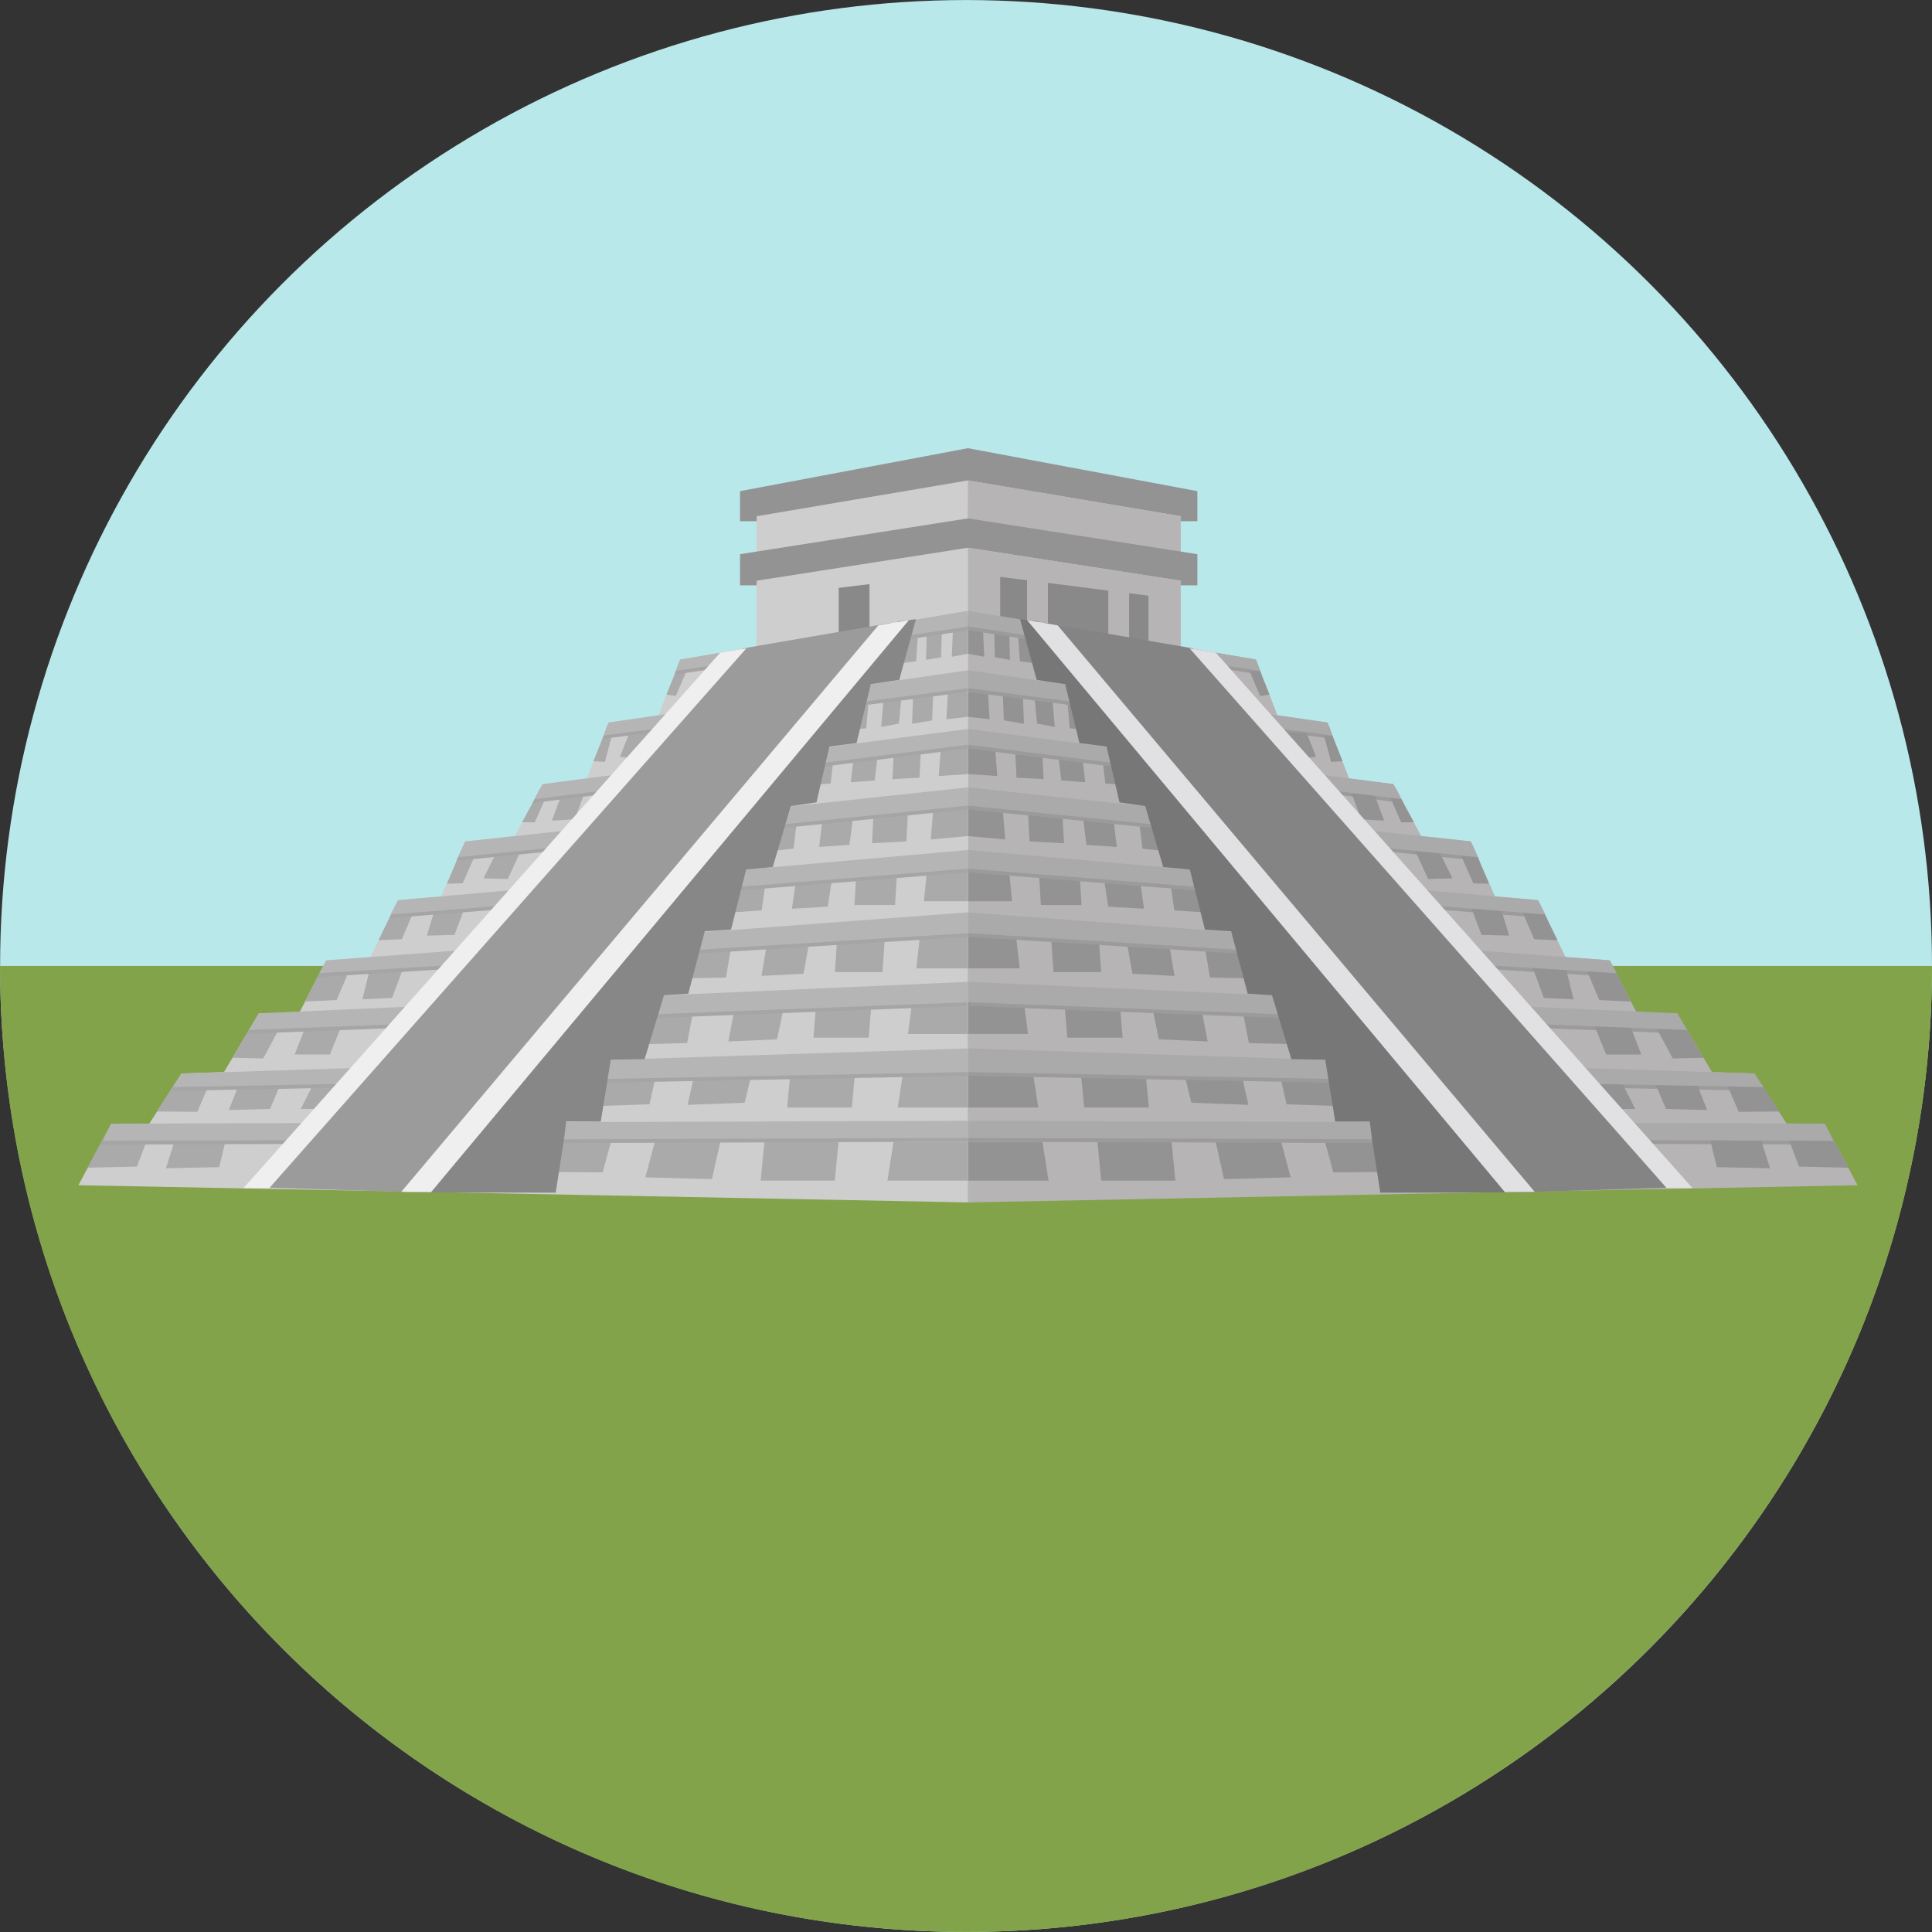
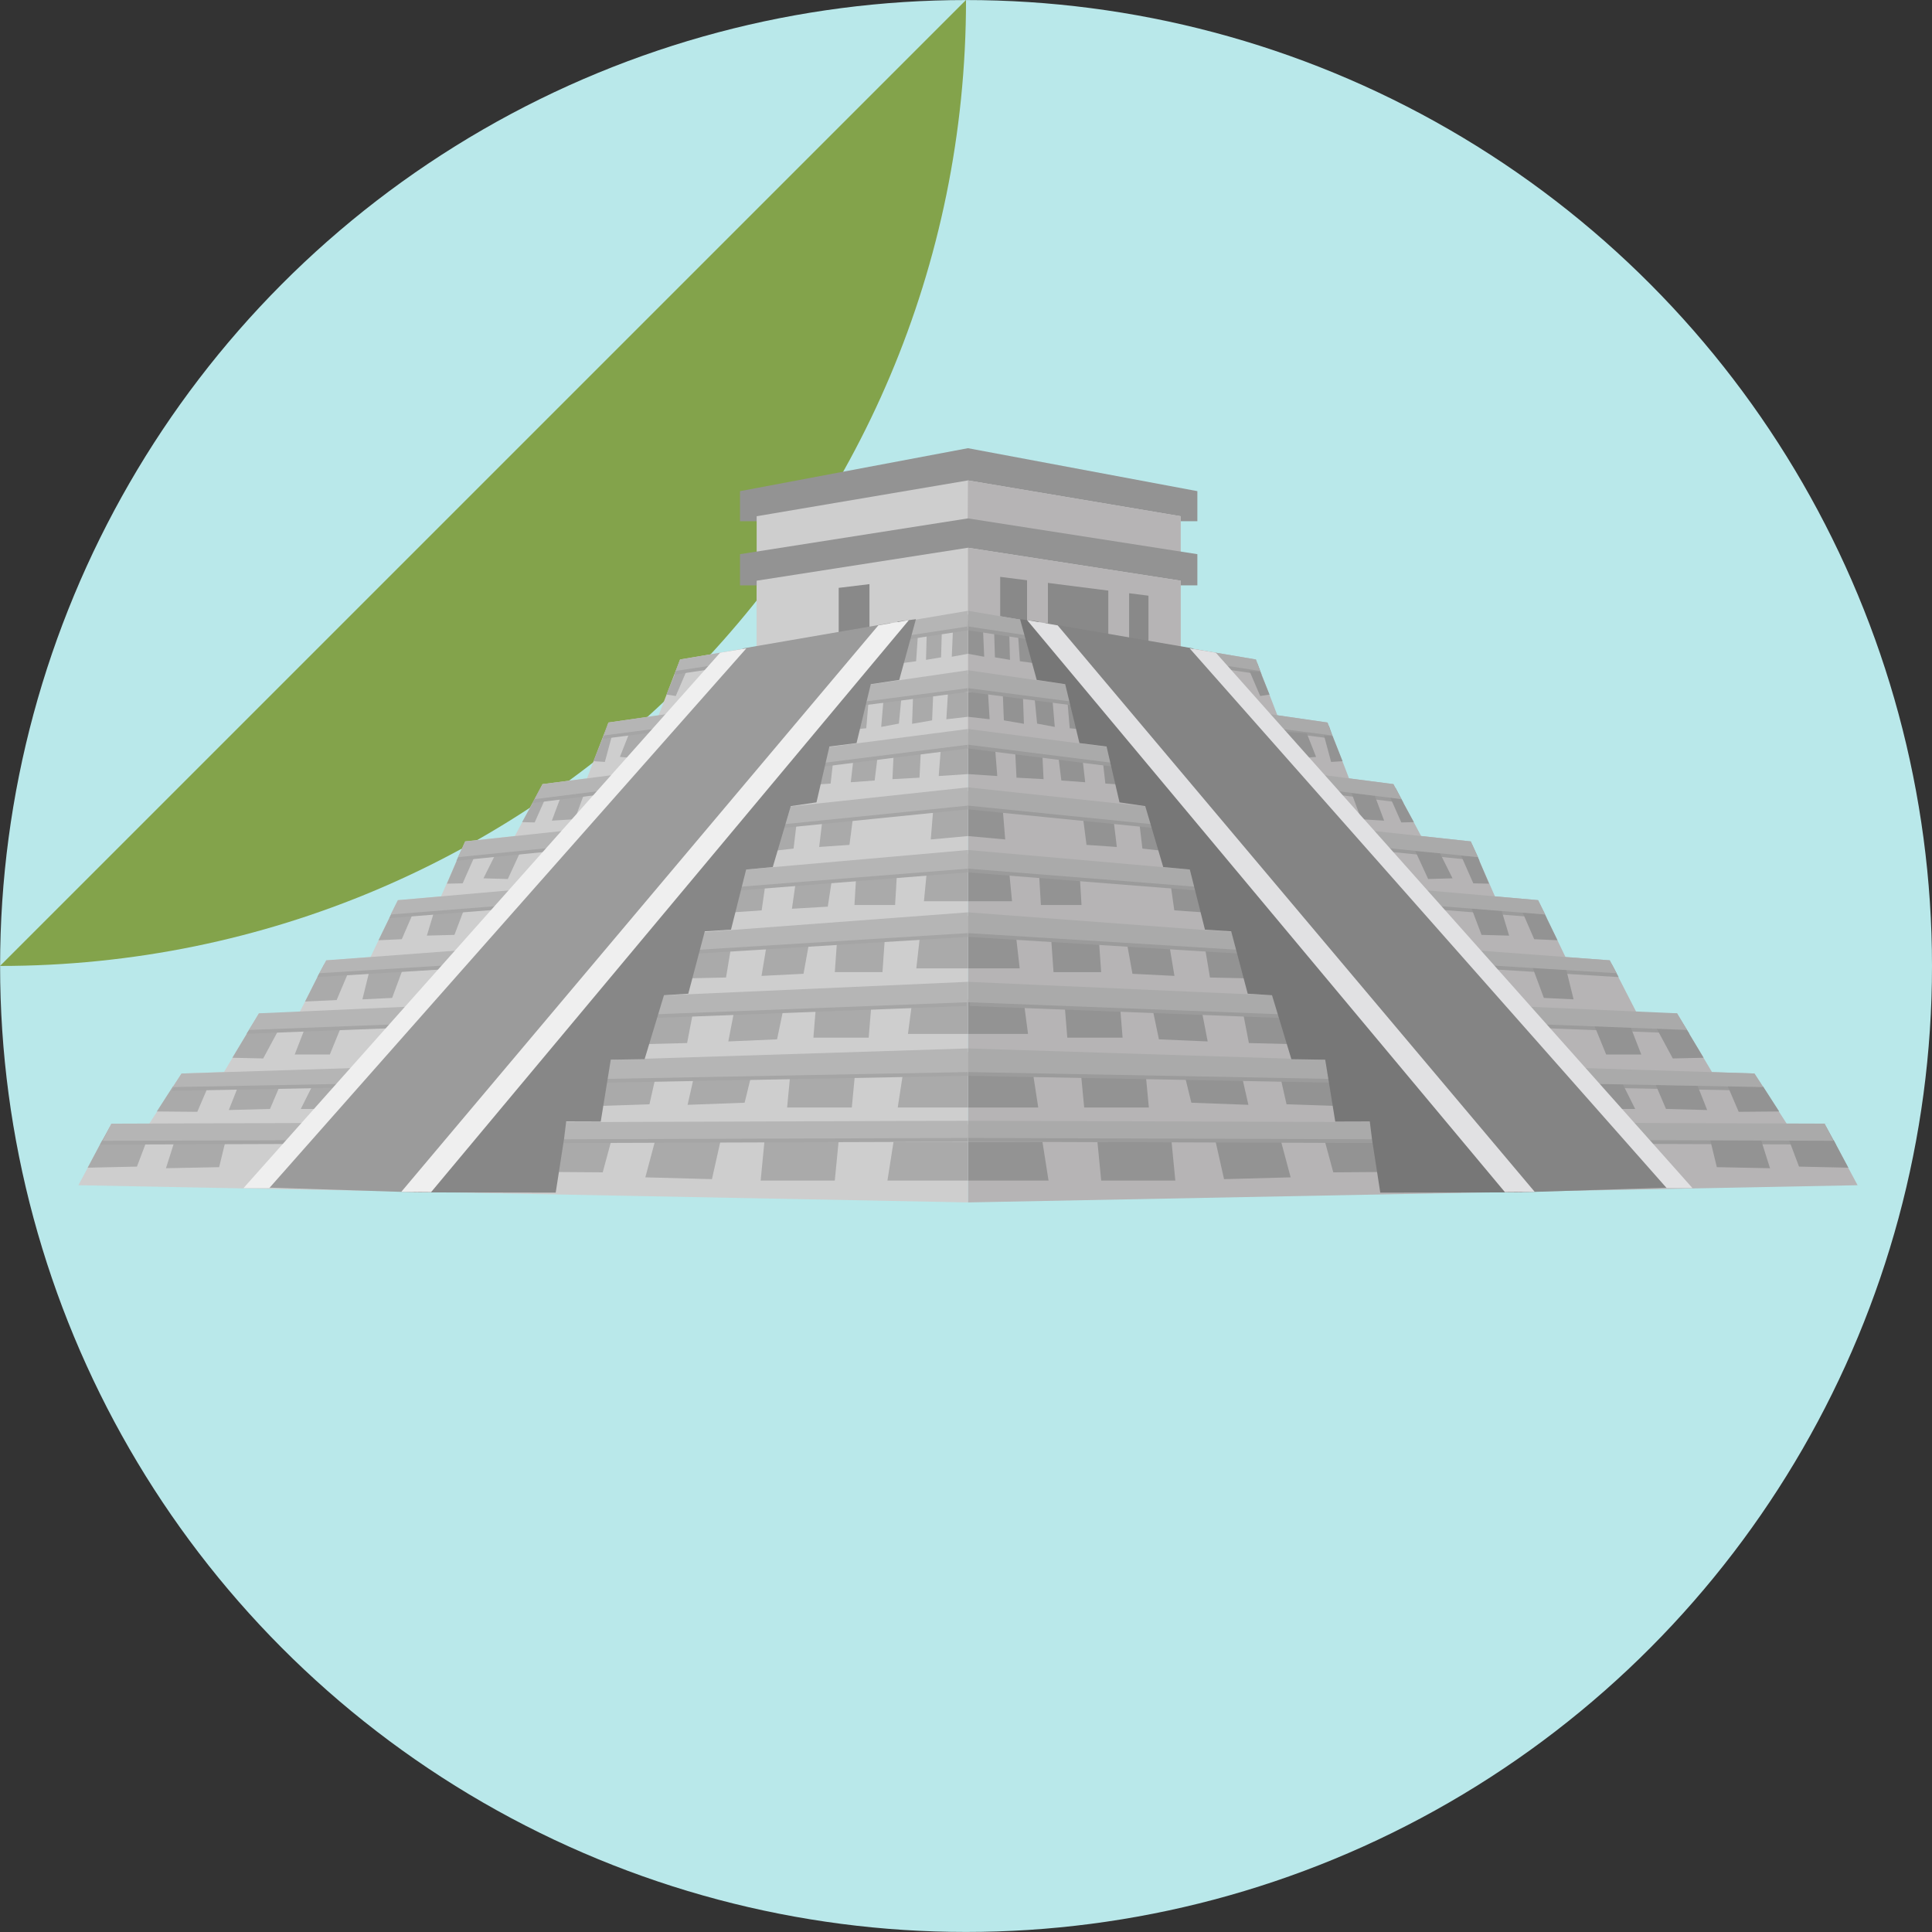
<svg xmlns="http://www.w3.org/2000/svg" height="800px" width="800px" version="1.1" id="Layer_1" viewBox="0 0 473.677 473.677" xml:space="preserve">
  <rect x="0" y="0" width="473.677" height="473.677" fill="#333333" stroke="none" />
  <circle style="fill:#B9E8EA;" cx="236.85" cy="236.838" r="236.827" />
-   <path style="fill:#83A34B;" d="M0,236.827c0,130.799,106.036,236.838,236.835,236.838c130.807,0,236.842-106.039,236.842-236.838  L0,236.827L0,236.827z" />
+   <path style="fill:#83A34B;" d="M0,236.827c130.807,0,236.842-106.039,236.842-236.838  L0,236.827L0,236.827z" />
  <polygon style="fill:#939393;" points="237.31,109.884 181.433,120.418 181.433,127.792 293.564,127.792 293.564,120.418 " />
  <polygon style="fill:#CECECE;" points="237.321,117.785 185.513,126.566 185.513,169.062 289.477,169.062 289.477,126.566 " />
  <polygon style="fill:#B6B4B5;" points="237.321,117.785 236.969,169.062 289.477,169.062 289.477,126.566 " />
  <polygon style="fill:#939393;" points="237.31,127.097 181.433,135.87 181.433,143.514 293.564,143.514 293.564,135.87 " />
  <polygon style="fill:#CECECE;" points="237.321,134.292 185.513,142.373 185.513,184.87 289.477,184.87 289.477,142.373 " />
  <polygon style="fill:#B6B4B5;" points="237.321,134.292 237.321,184.87 289.477,184.87 289.477,142.373 " />
  <g>
    <polygon style="fill:#898989;" points="245.223,141.431 245.223,175.67 281.575,175.67 281.575,146.049  " />
    <polygon style="fill:#898989;" points="205.624,144.127 205.624,158.12 213.174,158.12 213.174,143.214  " />
  </g>
  <g>
    <polygon style="fill:#B6B4B5;" points="251.808,141.143 251.808,177.847 256.924,177.847 256.924,141.491  " />
    <polygon style="fill:#B6B4B5;" points="271.725,141.143 271.725,177.847 276.833,177.847 276.833,143.491  " />
    <polygon style="fill:#B6B4B5;" points="447.354,275.487 438.046,275.487 430.144,263.195 419.737,262.843 411.177,248.442    401.346,248.442 394.671,235.447 383.826,234.655 377.11,220.698 366.527,219.775 360.603,206.294 348.42,204.959 341.636,192.248    330.75,190.842 325.478,177.144 313.186,175.386 307.916,161.688 237.321,149.747 237.321,294.802 455.435,290.587  " />
  </g>
  <g>
    <polygon style="fill:#939393;" points="255.585,279.963 237.321,279.963 237.321,289.447 257.077,289.447  " />
    <polygon style="fill:#939393;" points="287.24,279.963 269.062,279.963 269.986,289.447 288.16,289.447  " />
    <polygon style="fill:#939393;" points="314.064,279.787 297.995,279.701 300.105,289.099 316.435,288.654  " />
    <polygon style="fill:#939393;" points="338.211,279.701 324.864,279.963 326.887,287.427 339.527,287.338  " />
    <polygon style="fill:#939393;" points="253.251,263.075 237.321,263.075 237.321,271.534 254.553,271.534  " />
    <polygon style="fill:#939393;" points="280.868,263.075 265.009,263.075 265.816,271.534 281.672,271.534  " />
    <polygon style="fill:#939393;" points="304.27,262.922 290.254,262.843 292.091,270.36 306.073,270.876  " />
    <polygon style="fill:#939393;" points="325.343,262.843 313.698,263.075 315.426,270.745 327.411,271.142  " />
    <polygon style="fill:#939393;" points="250.933,245.032 237.321,245.032 237.321,253.491 252.047,253.491  " />
    <polygon style="fill:#939393;" points="274.545,245.956 260.989,245.956 261.673,254.414 275.233,254.414  " />
    <polygon style="fill:#939393;" points="294.551,247.377 282.566,247.298 284.137,254.818 296.092,255.334  " />
    <polygon style="fill:#939393;" points="314.674,247.829 304.715,248.061 306.193,255.731 316.678,255.993  " />
    <polygon style="fill:#939393;" points="249.041,228.963 237.321,228.963 237.321,237.422 250.002,237.422  " />
    <polygon style="fill:#939393;" points="269.384,229.89 257.702,229.89 258.296,238.342 269.975,238.342  " />
    <polygon style="fill:#939393;" points="286.62,231.311 276.295,231.233 277.648,238.749 287.947,239.265  " />
    <polygon style="fill:#939393;" points="303.953,231.76 295.374,231.996 296.649,239.658 305.811,239.86  " />
    <polygon style="fill:#939393;" points="247.309,212.501 237.321,212.501 237.321,220.96 248.128,220.96  " />
    <polygon style="fill:#939393;" points="264.657,213.421 254.699,213.421 255.2,221.88 265.162,221.88  " />
-     <polygon style="fill:#939393;" points="279.357,214.846 270.554,214.767 271.706,222.288 280.49,222.804  " />
    <polygon style="fill:#939393;" points="294.136,215.295 286.822,215.53 287.91,223.2 295.602,223.724  " />
    <polygon style="fill:#939393;" points="245.761,197.356 237.321,197.356 237.321,204.977 246.453,205.811  " />
-     <polygon style="fill:#939393;" points="260.428,198.276 252.006,198.276 252.425,206.294 260.854,206.735  " />
    <polygon style="fill:#939393;" points="272.858,199.697 265.413,199.622 266.389,207.142 273.815,207.655  " />
    <polygon style="fill:#939393;" points="285.359,200.146 279.174,200.381 280.09,208.051 286.384,208.754  " />
    <polygon style="fill:#939393;" points="243.959,183.262 237.321,183.262 237.321,189.787 244.505,190.262  " />
    <polygon style="fill:#939393;" points="255.518,184.021 248.884,184.021 249.22,190.666 255.854,191.025  " />
    <polygon style="fill:#939393;" points="265.308,185.202 259.444,185.135 260.215,191.358 266.063,191.784  " />
    <polygon style="fill:#939393;" points="275.158,185.573 270.285,185.767 271.007,192.113 275.913,192.424  " />
    <polygon style="fill:#939393;" points="242.227,169.694 237.321,169.694 237.321,175.738 242.631,176.343  " />
    <polygon style="fill:#939393;" points="250.791,170.457 245.877,170.457 246.124,176.616 251.038,177.458  " />
    <polygon style="fill:#939393;" points="258.046,171.635 253.7,171.572 254.269,177.405 258.606,178.221  " />
    <polygon style="fill:#939393;" points="265.341,172.009 261.733,172.204 262.268,178.55 265.902,178.901  " />
    <polygon style="fill:#939393;" points="240.997,154.022 237.321,154.022 237.321,160.286 241.3,161.019  " />
    <polygon style="fill:#939393;" points="247.433,154.788 243.738,154.788 243.929,161.161 247.62,161.781  " />
    <polygon style="fill:#939393;" points="252.889,155.963 249.62,155.899 250.047,162.118 253.304,162.548  " />
  </g>
  <g>
    <polygon style="fill:#9B9B9B;" points="447.754,276.343 237.321,275.704 237.321,279.918 450.133,280.621  " />
    <polygon style="fill:#9B9B9B;" points="430.634,264.115 237.321,257.967 237.321,263.763 432.482,267.451  " />
    <polygon style="fill:#9B9B9B;" points="411.57,249.332 237.717,241.636 237.717,246.64 414.21,253.457  " />
    <polygon style="fill:#9B9B9B;" points="395.161,236.401 237.321,224.603 237.321,229.696 396.855,239.561  " />
    <polygon style="fill:#9B9B9B;" points="377.446,221.596 237.321,209.323 237.321,213.889 379.204,225.107  " />
    <polygon style="fill:#9B9B9B;" points="360.959,207.184 237.321,193.957 237.321,198.433 362.742,211.047  " />
    <polygon style="fill:#9B9B9B;" points="342.171,193.201 237.321,179.645 237.321,183.508 344.108,196.885  " />
    <polygon style="fill:#9B9B9B;" points="325.825,177.989 237.321,165.244 237.321,169.638 326.884,181.149  " />
    <polygon style="fill:#9B9B9B;" points="308.246,162.6 237.321,150.671 237.321,154.534 309.3,165.409  " />
  </g>
  <g>
    <polygon style="fill:#939393;" points="449.605,279.6 438.641,279.571 441.075,286.021 453.162,286.287  " />
    <polygon style="fill:#939393;" points="431.726,279.35 419.3,279.481 420.926,286.156 433.963,286.418  " />
    <polygon style="fill:#939393;" points="432.25,266.355 423.559,266.231 426.281,272.589 436.206,272.503  " />
    <polygon style="fill:#939393;" points="416.215,266.231 405.953,266.003 408.459,271.886 418.556,272.151  " />
    <polygon style="fill:#939393;" points="397.831,265.738 392.124,265.738 396.866,271.886 400.905,271.886  " />
    <polygon style="fill:#939393;" points="399.809,251.868 390.939,251.557 393.792,258.539 402.397,258.539  " />
    <polygon style="fill:#939393;" points="413.507,252.391 406.129,252.085 410.123,259.504 417.677,259.332  " />
-     <polygon style="fill:#939393;" points="396.361,238.607 389.005,237.859 392.124,245.193 399.85,245.544  " />
    <polygon style="fill:#939393;" points="384.006,237.728 375.749,237.201 378.512,244.665 385.804,245.017  " />
    <polygon style="fill:#939393;" points="378.778,224.21 373.288,223.679 376.145,230.268 381.852,230.526  " />
    <polygon style="fill:#939393;" points="368.154,223.286 360.779,222.714 363.236,229.21 369.997,229.389  " />
    <polygon style="fill:#939393;" points="362.267,210.071 358.229,209.805 361.217,216.57 365.08,216.656  " />
    <polygon style="fill:#939393;" points="353.049,209.192 346.991,208.664 350.151,215.515 356.123,215.34  " />
    <polygon style="fill:#939393;" points="343.48,195.8 340.757,195.318 343.566,201.642 346.64,201.563  " />
    <polygon style="fill:#939393;" points="337.07,195.101 331.364,194.443 333.731,200.853 339.351,201.204  " />
    <polygon style="fill:#939393;" points="326.708,180.479 324.602,180.304 326.356,186.803 329.165,186.627  " />
    <polygon style="fill:#939393;" points="320.384,179.78 315.119,179.425 318.279,185.924 322.669,185.573  " />
    <polygon style="fill:#939393;" points="308.971,164.676 306.338,164.5 308.971,170.644 311.252,170.293  " />
  </g>
  <g>
    <polygon style="fill:#AAAAAA;" points="447.354,275.487 237.321,274.78 237.321,278.995 449.463,279.698  " />
    <polygon style="fill:#AAAAAA;" points="430.144,263.195 237.321,257.047 237.321,262.843 432.317,266.527  " />
    <polygon style="fill:#AAAAAA;" points="411.177,248.442 237.321,240.716 237.321,245.72 413.634,252.522  " />
    <polygon style="fill:#AAAAAA;" points="394.671,235.447 237.321,223.679 237.321,228.772 396.361,238.607  " />
    <polygon style="fill:#AAAAAA;" points="377.11,220.698 237.321,208.399 237.321,212.969 378.864,224.21  " />
    <polygon style="fill:#AAAAAA;" points="360.603,206.294 237.321,193.037 237.321,197.513 362.38,210.157  " />
    <polygon style="fill:#AAAAAA;" points="341.636,192.248 237.321,178.722 237.321,182.585 343.566,195.931  " />
    <polygon style="fill:#AAAAAA;" points="325.478,177.144 237.321,164.324 237.321,168.715 326.532,180.304  " />
    <polygon style="fill:#AAAAAA;" points="307.916,161.688 237.321,149.747 237.497,153.61 308.971,164.5  " />
  </g>
  <polygon style="fill:#777777;" points="254.53,152.38 250.095,151.812 254.179,166.695 261.161,167.746 264.65,182.185   271.302,183.026 274.474,196.717 280.786,197.644 285.191,212.576 291.717,213.186 295.426,227.923 301.858,228.335   305.908,243.633 311.869,244.007 316.611,259.68 324.909,259.814 327.37,274.986 335.84,274.96 336.367,279.223 338.409,292.408   373.247,292.345 " />
  <polygon style="fill:#848484;" points="292.465,158.969 256.288,152.732 372.192,292.345 413.286,291.029 " />
  <g>
    <polygon style="fill:#E1E1E3;" points="259.317,153.326 251.808,152.032 368.965,292.278 376.276,292.214  " />
    <polygon style="fill:#E1E1E3;" points="298.085,160.02 291.676,158.969 408.631,291.29 414.954,291.29  " />
  </g>
  <polygon style="fill:#CECECE;" points="166.736,161.688 161.467,175.386 149.175,177.144 143.906,190.842 133.017,192.248   126.233,204.959 114.053,206.294 108.126,219.775 97.543,220.698 90.831,234.655 79.982,235.447 73.311,248.442 63.476,248.442   54.916,262.843 44.508,263.195 36.607,275.487 27.299,275.487 19.221,290.587 237.332,294.802 237.332,149.747 " />
  <g>
    <polygon style="fill:#AAAAAA;" points="219.068,279.963 217.576,289.447 237.332,289.447 237.332,279.963  " />
    <polygon style="fill:#AAAAAA;" points="187.412,279.963 186.493,289.447 204.667,289.447 205.591,279.963  " />
    <polygon style="fill:#AAAAAA;" points="160.589,279.787 158.221,288.654 174.552,289.099 176.657,279.701  " />
    <polygon style="fill:#AAAAAA;" points="136.442,279.701 135.126,287.338 147.769,287.427 149.789,279.963  " />
    <polygon style="fill:#AAAAAA;" points="221.405,263.075 220.1,271.534 237.332,271.534 237.332,263.075  " />
    <polygon style="fill:#AAAAAA;" points="193.785,263.075 192.981,271.534 208.84,271.534 209.644,263.075  " />
    <polygon style="fill:#AAAAAA;" points="170.382,262.922 168.58,270.876 182.562,270.36 184.402,262.843  " />
    <polygon style="fill:#AAAAAA;" points="149.314,262.843 147.246,271.142 159.227,270.745 160.959,263.075  " />
    <polygon style="fill:#AAAAAA;" points="223.72,245.032 222.606,253.491 237.332,253.491 237.332,245.032  " />
    <polygon style="fill:#AAAAAA;" points="200.112,245.956 199.424,254.414 212.98,254.414 213.668,245.956  " />
    <polygon style="fill:#AAAAAA;" points="180.102,247.377 178.565,255.334 190.516,254.818 192.087,247.298  " />
    <polygon style="fill:#AAAAAA;" points="159.983,247.829 157.978,255.993 168.46,255.731 169.937,248.061  " />
    <polygon style="fill:#AAAAAA;" points="225.612,228.963 224.655,237.422 237.332,237.422 237.332,228.963  " />
    <polygon style="fill:#AAAAAA;" points="205.273,229.89 204.678,238.342 216.357,238.342 216.951,229.89  " />
    <polygon style="fill:#AAAAAA;" points="188.033,231.311 186.706,239.265 197.004,238.749 198.358,231.233  " />
    <polygon style="fill:#AAAAAA;" points="170.7,231.76 168.842,239.86 178.004,239.658 179.279,231.996  " />
    <polygon style="fill:#AAAAAA;" points="227.344,212.501 226.528,220.96 237.332,220.96 237.332,212.501  " />
    <polygon style="fill:#AAAAAA;" points="209.996,213.421 209.491,221.88 219.453,221.88 219.954,213.421  " />
    <polygon style="fill:#AAAAAA;" points="195.299,214.846 194.162,222.804 202.95,222.288 204.102,214.767  " />
    <polygon style="fill:#AAAAAA;" points="180.517,215.295 179.051,223.724 186.743,223.2 187.831,215.53  " />
    <polygon style="fill:#AAAAAA;" points="228.896,197.356 228.2,205.811 237.332,204.977 237.332,197.356  " />
-     <polygon style="fill:#AAAAAA;" points="214.225,198.276 213.799,206.735 222.228,206.294 222.647,198.276  " />
    <polygon style="fill:#AAAAAA;" points="201.795,199.697 200.838,207.655 208.264,207.142 209.24,199.622  " />
    <polygon style="fill:#AAAAAA;" points="189.297,200.146 188.273,208.754 194.563,208.051 195.479,200.381  " />
    <polygon style="fill:#AAAAAA;" points="230.694,183.262 230.148,190.262 237.332,189.787 237.332,183.262  " />
    <polygon style="fill:#AAAAAA;" points="219.139,184.021 218.802,191.025 225.436,190.666 225.773,184.021  " />
    <polygon style="fill:#AAAAAA;" points="209.345,185.202 208.59,191.784 214.442,191.358 215.209,185.135  " />
    <polygon style="fill:#AAAAAA;" points="199.499,185.573 198.743,192.424 203.646,192.113 204.368,185.767  " />
    <polygon style="fill:#AAAAAA;" points="232.426,169.694 232.022,176.343 237.332,175.738 237.332,169.694  " />
    <polygon style="fill:#AAAAAA;" points="223.862,170.457 223.615,177.458 228.529,176.616 228.78,170.457  " />
    <polygon style="fill:#AAAAAA;" points="216.607,171.635 216.046,178.221 220.384,177.405 220.953,171.572  " />
    <polygon style="fill:#AAAAAA;" points="209.311,172.009 208.75,178.901 212.385,178.55 212.924,172.204  " />
    <polygon style="fill:#AAAAAA;" points="233.656,154.022 233.353,161.019 237.332,160.286 237.332,154.022  " />
    <polygon style="fill:#AAAAAA;" points="227.22,154.788 227.033,161.781 230.728,161.161 230.915,154.788  " />
    <polygon style="fill:#AAAAAA;" points="221.768,155.963 221.345,162.548 224.61,162.118 225.033,155.899  " />
    <polygon style="fill:#AAAAAA;" points="25.048,279.6 21.495,286.287 33.578,286.021 36.016,279.571  " />
    <polygon style="fill:#AAAAAA;" points="42.93,279.35 40.69,286.418 53.73,286.156 55.353,279.481  " />
    <polygon style="fill:#AAAAAA;" points="42.403,266.355 38.45,272.503 48.375,272.589 51.098,266.231  " />
    <polygon style="fill:#AAAAAA;" points="58.438,266.231 56.097,272.151 66.198,271.886 68.7,266.003  " />
    <polygon style="fill:#AAAAAA;" points="76.822,265.738 73.748,271.886 77.787,271.886 82.529,265.738  " />
    <polygon style="fill:#AAAAAA;" points="74.848,251.868 72.256,258.539 80.865,258.539 83.718,251.557  " />
    <polygon style="fill:#AAAAAA;" points="61.15,252.391 56.976,259.332 64.53,259.504 68.524,252.085  " />
    <polygon style="fill:#AAAAAA;" points="78.295,238.607 74.803,245.544 82.529,245.193 85.647,237.859  " />
    <polygon style="fill:#AAAAAA;" points="90.651,237.728 88.852,245.017 96.141,244.665 98.904,237.201  " />
    <polygon style="fill:#AAAAAA;" points="95.875,224.21 92.801,230.526 98.508,230.268 101.365,223.679  " />
    <polygon style="fill:#AAAAAA;" points="106.503,223.286 104.656,229.389 111.417,229.21 113.878,222.714  " />
    <polygon style="fill:#AAAAAA;" points="112.385,210.071 109.573,216.656 113.436,216.57 116.424,209.805  " />
    <polygon style="fill:#AAAAAA;" points="121.603,209.192 118.53,215.34 124.502,215.515 127.662,208.664  " />
    <polygon style="fill:#AAAAAA;" points="131.173,195.8 128.013,201.563 131.087,201.642 133.899,195.318  " />
    <polygon style="fill:#AAAAAA;" points="137.586,195.101 135.302,201.204 140.922,200.853 143.289,194.443  " />
    <polygon style="fill:#AAAAAA;" points="147.949,180.479 145.488,186.627 148.297,186.803 150.054,180.304  " />
    <polygon style="fill:#AAAAAA;" points="154.269,179.78 151.984,185.573 156.374,185.924 159.538,179.425  " />
    <polygon style="fill:#AAAAAA;" points="165.682,164.676 163.401,170.293 165.682,170.644 168.318,164.5  " />
  </g>
  <g>
    <polygon style="fill:#A5A5A5;" points="26.899,276.343 24.524,280.621 237.332,279.918 237.332,275.704  " />
    <polygon style="fill:#A5A5A5;" points="44.019,264.115 42.171,267.451 237.332,263.763 237.332,257.967  " />
    <polygon style="fill:#A5A5A5;" points="63.087,249.332 60.446,253.457 236.936,246.64 236.936,241.636  " />
    <polygon style="fill:#A5A5A5;" points="79.492,236.401 77.798,239.561 237.332,229.696 237.332,224.603  " />
    <polygon style="fill:#A5A5A5;" points="97.21,221.596 95.449,225.107 237.332,213.889 237.332,209.323  " />
    <polygon style="fill:#A5A5A5;" points="113.694,207.184 111.91,211.047 237.332,198.433 237.332,193.957  " />
    <polygon style="fill:#A5A5A5;" points="132.482,193.201 130.549,196.885 237.332,183.508 237.332,179.645  " />
    <polygon style="fill:#A5A5A5;" points="148.828,177.989 147.769,181.149 237.332,169.638 237.332,165.244  " />
    <polygon style="fill:#A5A5A5;" points="166.411,162.6 165.353,165.409 237.332,154.534 237.332,150.671  " />
  </g>
  <g>
    <polygon style="fill:#B5B5B5;" points="27.299,275.487 25.19,279.698 237.332,278.995 237.332,274.78  " />
    <polygon style="fill:#B5B5B5;" points="44.508,263.195 42.336,266.527 237.332,262.843 237.332,257.047  " />
    <polygon style="fill:#B5B5B5;" points="63.476,248.442 61.019,252.522 237.332,245.72 237.332,240.716  " />
    <polygon style="fill:#B5B5B5;" points="79.982,235.447 78.295,238.607 237.332,228.772 237.332,223.679  " />
    <polygon style="fill:#B5B5B5;" points="97.543,220.698 95.789,224.21 237.332,212.969 237.332,208.399  " />
    <polygon style="fill:#B5B5B5;" points="114.053,206.294 112.273,210.157 237.332,197.513 237.332,193.037  " />
    <polygon style="fill:#B5B5B5;" points="133.017,192.248 131.087,195.931 237.332,182.585 237.332,178.722  " />
    <polygon style="fill:#B5B5B5;" points="149.175,177.144 148.121,180.304 237.332,168.715 237.332,164.324  " />
    <polygon style="fill:#B5B5B5;" points="166.736,161.688 165.682,164.5 237.156,153.61 237.332,149.747  " />
  </g>
  <polygon style="fill:#878787;" points="220.123,152.38 101.406,292.345 136.244,292.408 138.289,279.223 138.813,274.96   147.287,274.986 149.744,259.814 158.042,259.68 162.784,244.007 168.748,243.633 172.798,228.335 179.227,227.923 182.936,213.186   189.466,212.576 193.871,197.644 200.179,196.717 203.351,183.026 210.003,182.185 213.492,167.746 220.474,166.695   224.558,151.812 " />
  <polygon style="fill:#9B9B9B;" points="182.192,158.969 61.37,291.029 102.461,292.345 218.369,152.732 " />
  <g>
    <polygon style="fill:#EFEFEF;" points="215.34,153.326 98.381,292.214 105.692,292.278 222.845,152.032  " />
    <polygon style="fill:#EFEFEF;" points="176.568,160.02 59.699,291.29 66.022,291.29 182.981,158.969  " />
  </g>
</svg>